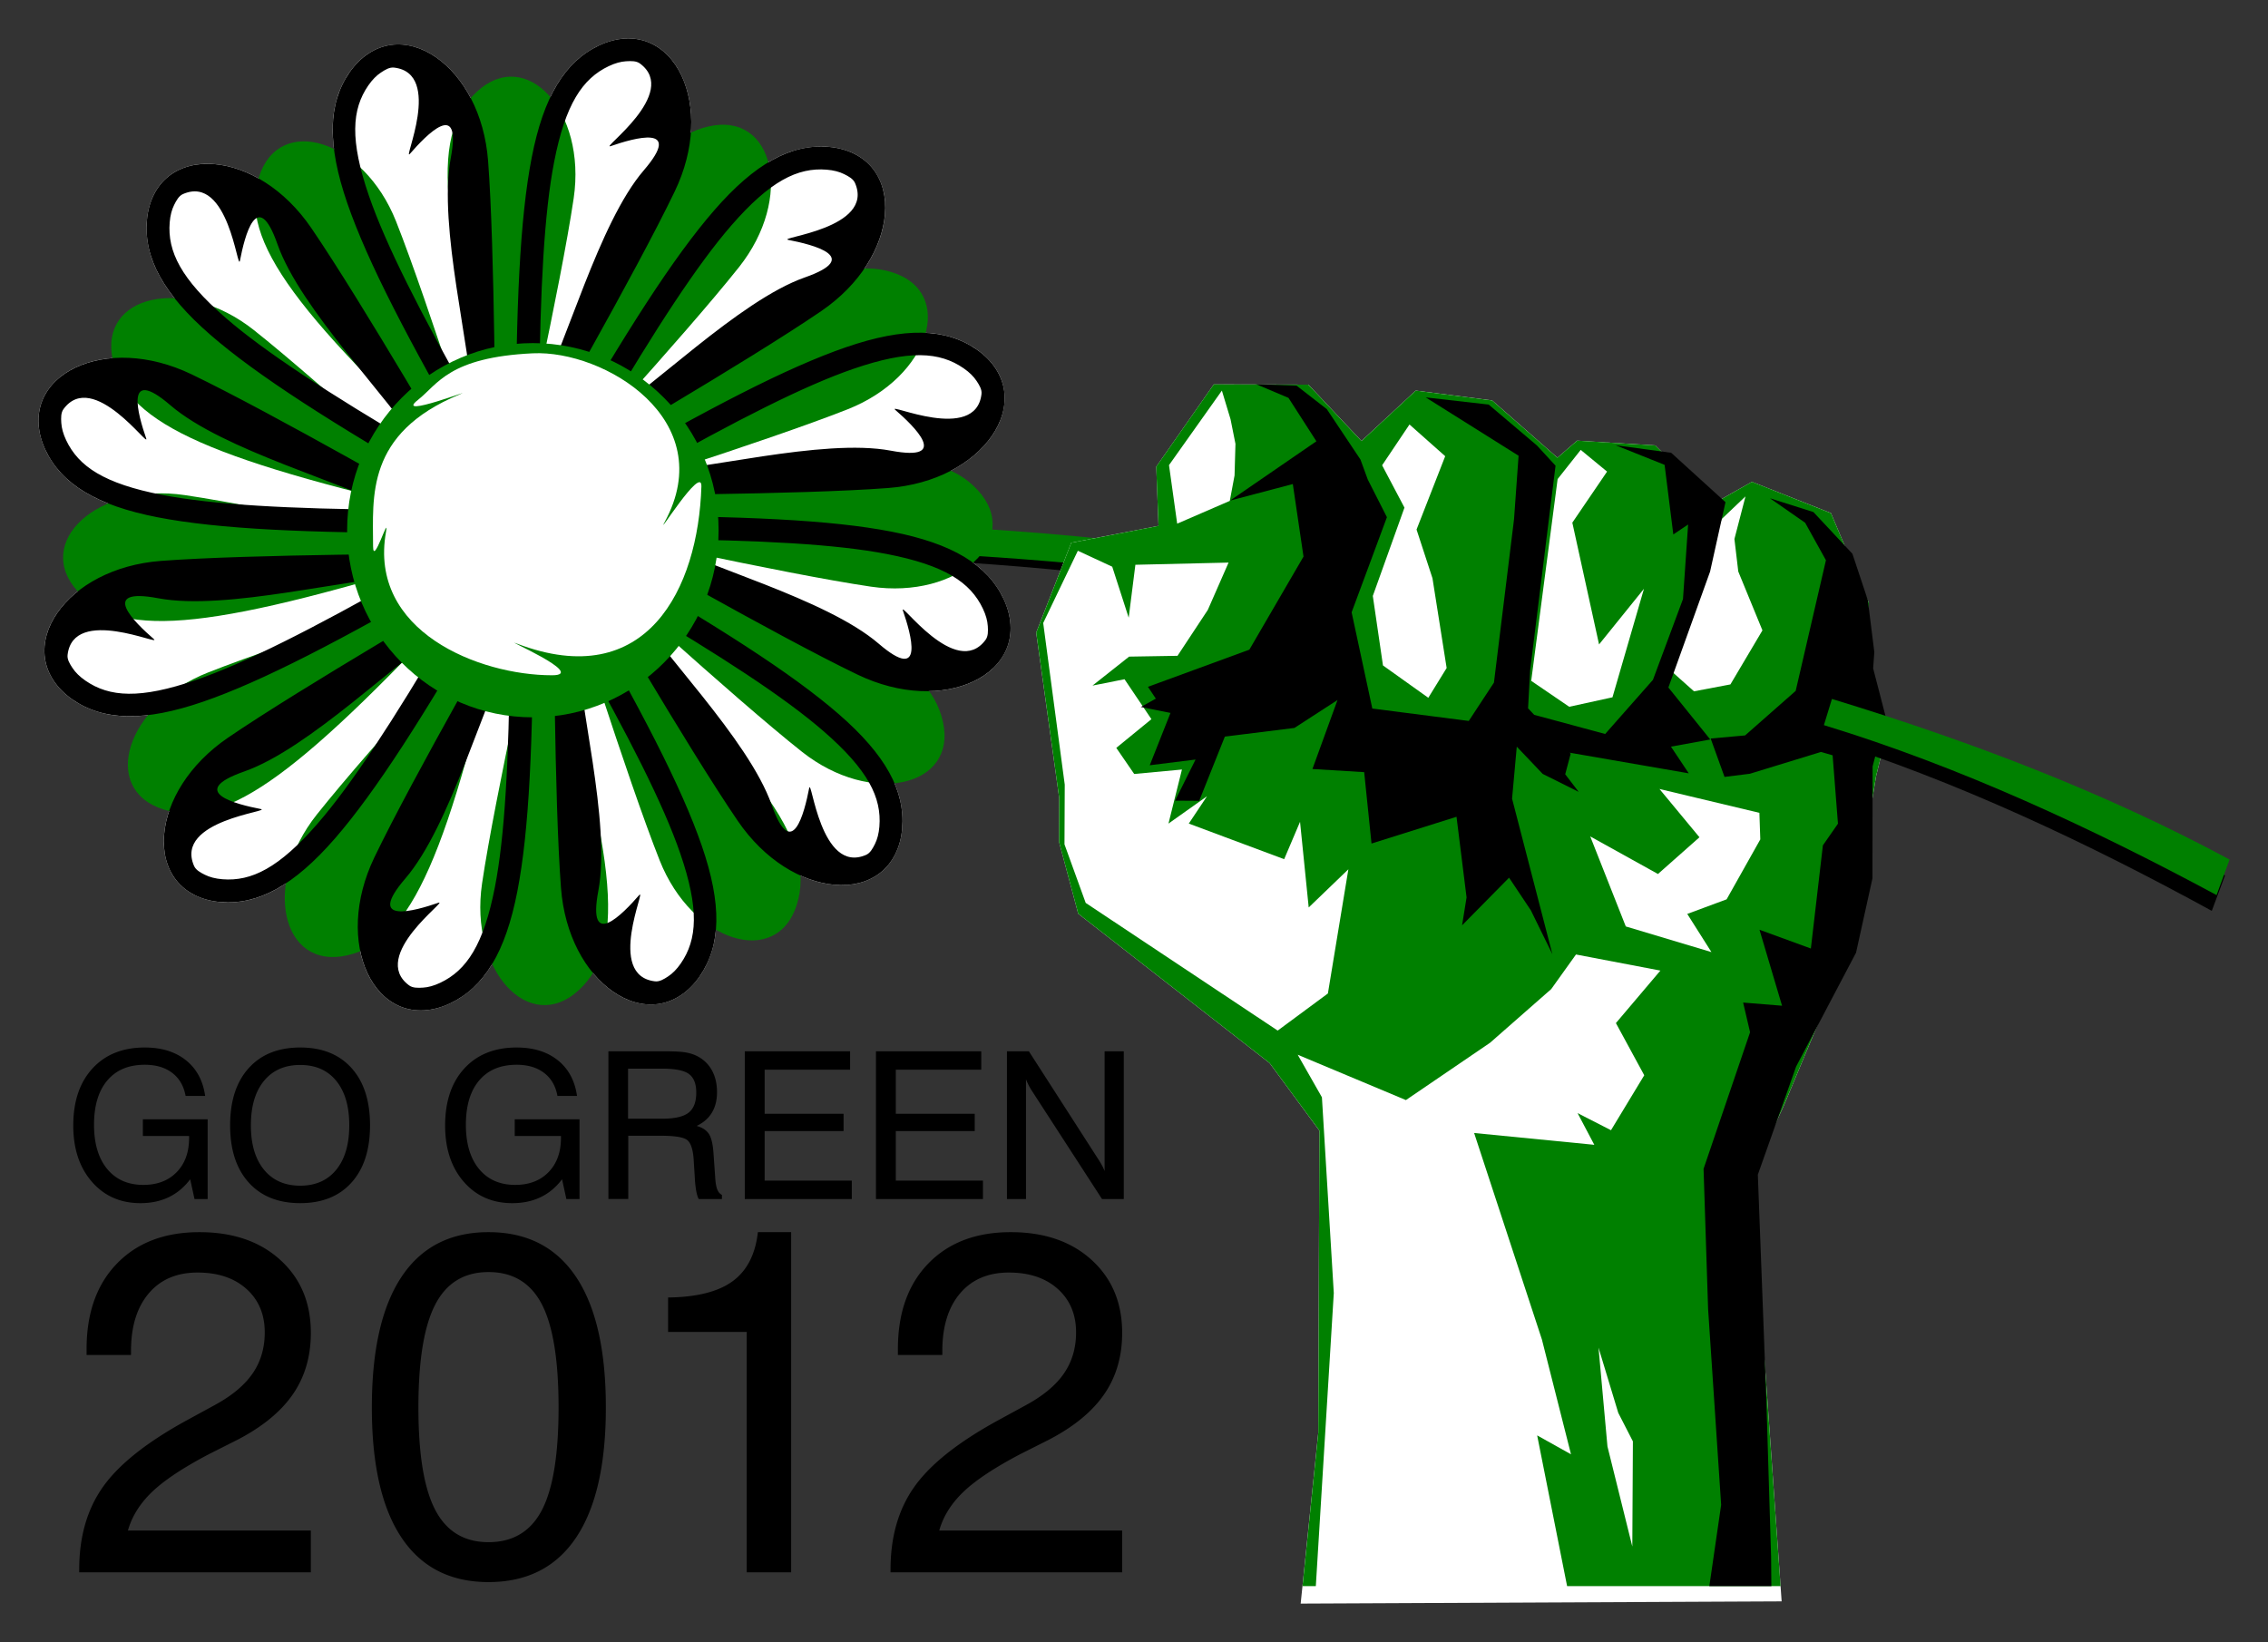
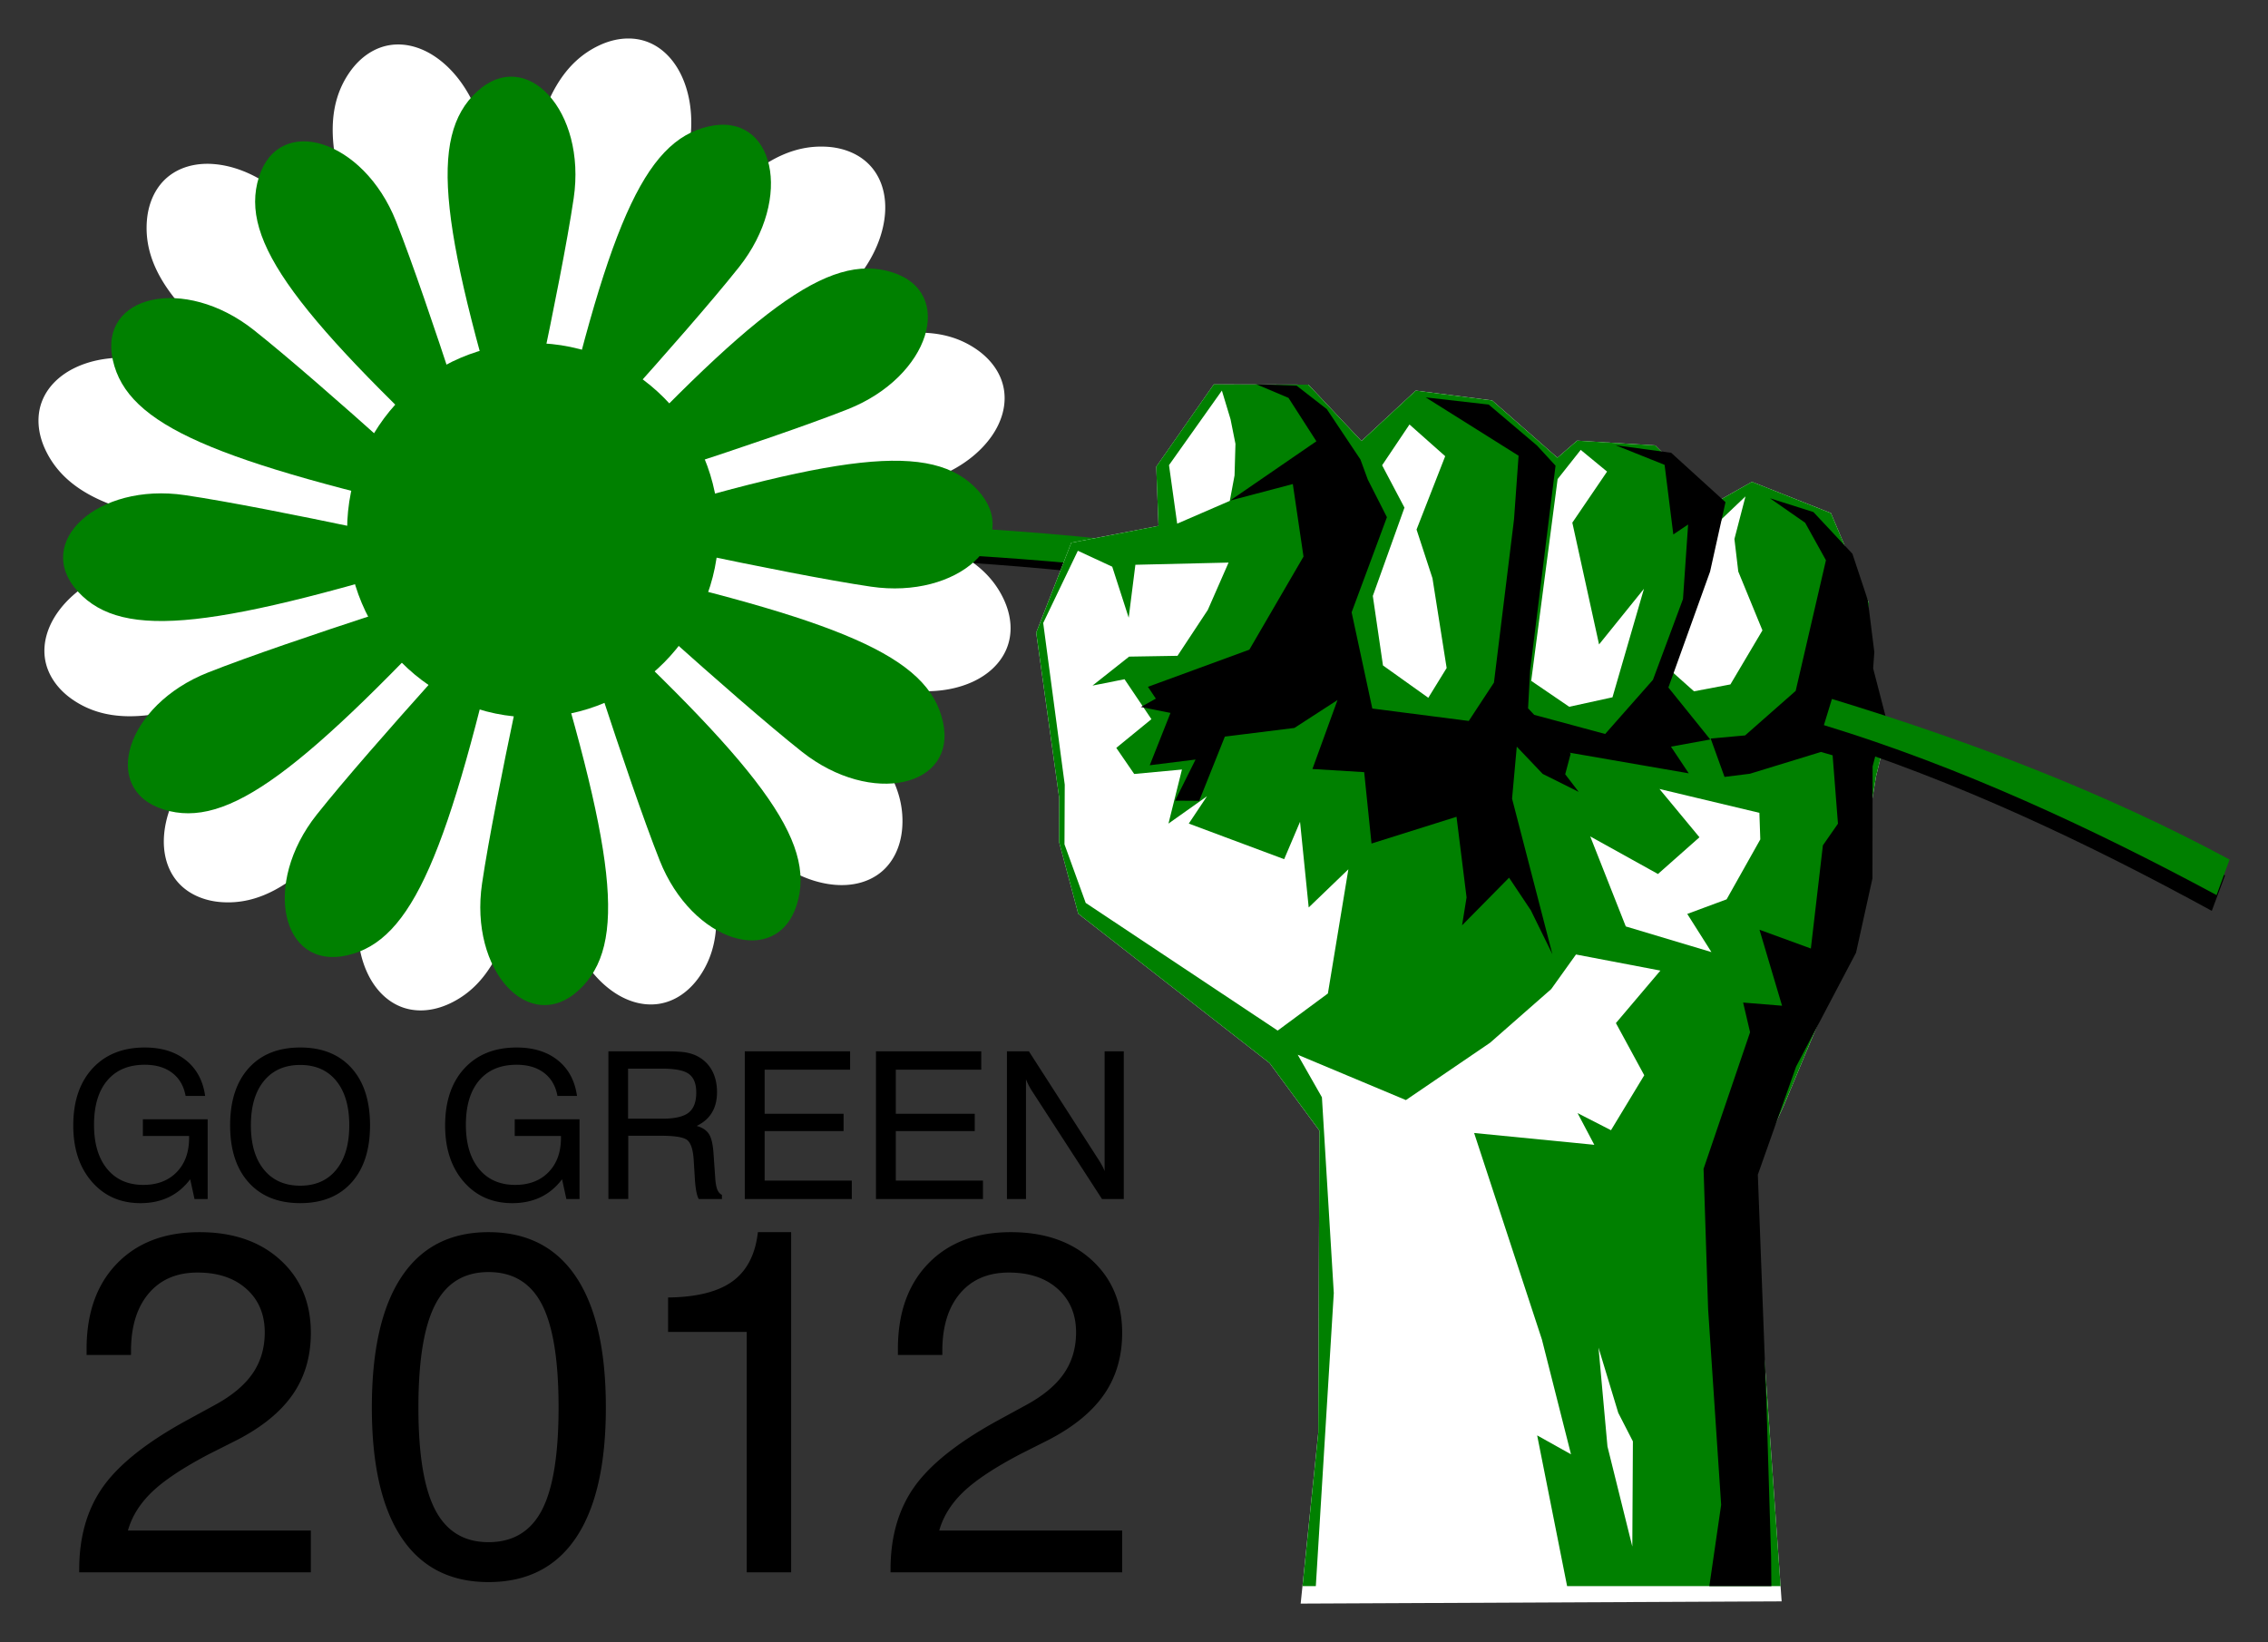
<svg xmlns="http://www.w3.org/2000/svg" xmlns:xlink="http://www.w3.org/1999/xlink" viewBox="0 0 1325.7 959.86">
  <rect x="0" y="0" width="1325.7" height="959.86" fill="#333333" stroke="none" />
  <path d="M429.21 308.01c-39.791-.238-64.756.644-64.756.644l.576 15.973s176.58-6.14 337.41 19.032l2.485-15.796c-101.87-15.943-209.39-19.457-275.71-19.854z" style="block-progression:tb;text-indent:0;text-transform:none" color="#000" />
  <path style="block-progression:tb;text-indent:0;text-transform:none" d="M367.06 22.501c-.606 0-1.23.026-1.844.062-4.904.293-10.005 1.621-15.094 4.031-20.004 9.474-32.376 29.9-39.312 65.531-6.936 35.631-9.218 87.526-9.218 164.03v25.062l12.469-21.75s57.67-100.36 80.344-147.59c11.93-24.85 12.292-49.907 3.968-67.625-4.162-8.86-10.68-16.014-19.25-19.5-3.749-1.525-7.818-2.28-12.062-2.25zm-135.16 3.5a31.356 31.356 0 00-3.438.281c-4.582.632-9.024 2.326-13.124 5.031-4.101 2.706-7.861 6.4-11.062 11.031-12.587 18.205-13.094 42.081-1.282 76.406s35.772 80.401 74.031 146.66l12.562 21.72-.062-25.062s-.236-115.76-4.219-168c-2.095-27.486-14.337-49.38-30.406-60.563-7.03-4.892-14.984-7.714-23-7.5zm248.28 59.688c-20.566-.116-40.382 11.572-62.719 37.25-23.826 27.39-51.741 71.182-90 137.44l-12.531 21.75 21.688-12.594s100.12-58.089 143.38-87.656c22.759-15.557 35.629-37.088 37.281-56.594.826-9.753-1.292-19.197-6.969-26.5-2.838-3.651-6.544-6.677-10.938-8.875-4.393-2.198-9.45-3.606-15.062-4.062a54.565 54.565 0 00-4.125-.157zM121.62 95.751c-8.443-.074-16.453 2.158-22.844 7.125-3.652 2.838-6.645 6.545-8.844 10.938-2.198 4.393-3.605 9.451-4.062 15.062-1.796 22.058 9.699 43.022 37.094 66.844s71.17 51.716 137.44 89.969l21.75 12.562-12.594-21.688s-58.115-100.13-87.688-143.38c-15.56-22.755-37.085-35.598-56.594-37.25a48.632 48.632 0 00-3.657-.188zm414.72 98.719c-11.994.147-25.814 2.964-41.906 8.5-34.331 11.81-80.39 35.779-146.66 74.031l-21.75 12.562 25.094-.062s115.75-.268 168-4.25c27.49-2.095 49.408-14.308 60.594-30.375 5.593-8.033 8.483-17.275 7.219-26.438-.633-4.581-2.326-9.025-5.032-13.125s-6.399-7.861-11.03-11.062c-9.673-6.685-20.938-9.948-34.531-9.781zM71.09 209.095c-9.936.075-19.091 2.046-26.844 5.688-8.86 4.16-16.013 10.714-19.5 19.28-1.743 4.284-2.48 8.972-2.187 13.876.293 4.903 1.62 10.006 4.03 15.094 9.476 20 29.895 32.409 65.532 39.344 35.637 6.934 87.544 9.218 164.06 9.218h25.094l-21.75-12.5s-100.39-57.673-147.62-80.344c-13.981-6.71-28.038-9.753-40.812-9.656zm260.84 92.438l21.75 12.5s100.39 57.673 147.62 80.344c24.855 11.928 49.935 12.291 67.656 3.969 8.86-4.161 15.982-10.714 19.469-19.281 1.743-4.284 2.512-8.972 2.219-13.875-.293-4.903-1.621-10.006-4.031-15.094-9.476-20-29.894-32.41-65.531-39.344s-87.544-9.22-164.06-9.22h-25.094zm-.875 13.344l12.594 21.688s58.084 100.13 87.656 143.38c15.56 22.755 37.116 35.598 56.625 37.25 9.755.826 19.196-1.261 26.5-6.938 3.652-2.838 6.646-6.544 8.844-10.938 2.198-4.392 3.605-9.45 4.062-15.062 1.796-22.058-9.699-43.022-37.094-66.844s-71.202-51.716-137.47-89.969l-21.719-12.562zm-43.875 8.688l-25.094.062s-115.78.268-168.03 4.25c-27.49 2.095-49.377 14.308-60.562 30.375-5.593 8.033-8.515 17.275-7.25 26.438.632 4.58 2.357 9.025 5.063 13.125s6.399 7.86 11.03 11.062c18.209 12.584 42.076 13.09 76.407 1.28s80.42-35.778 146.69-74.03l21.75-12.562zm36.438 2.437l.062 25.062s.236 115.76 4.219 168c2.095 27.485 14.337 49.379 30.406 60.562 8.034 5.592 17.242 8.483 26.406 7.219 4.582-.632 9.024-2.326 13.125-5.031 4.1-2.706 7.86-6.4 11.062-11.031 12.586-18.205 13.124-42.081 1.312-76.406s-35.804-80.401-74.062-146.66l-12.53-21.72zm-25.344 5l-21.688 12.594s-100.15 58.089-143.41 87.656c-22.759 15.557-35.598 37.088-37.25 56.594-.826 9.753 1.26 19.197 6.938 26.5 2.838 3.651 6.544 6.646 10.938 8.844 4.393 2.198 9.481 3.637 15.094 4.093 22.062 1.796 42.987-9.703 66.812-37.094 23.826-27.39 51.772-71.182 90.03-137.44L298.27 331zm13.344.906l-12.5 21.72s-57.67 100.4-80.344 147.62c-11.93 24.85-12.292 49.905-3.969 67.624 4.162 8.86 10.712 16.014 19.281 19.5 4.285 1.743 8.971 2.48 13.875 2.188 4.904-.293 10.005-1.622 15.094-4.032 20.004-9.473 32.408-29.9 39.344-65.53 6.936-35.632 9.219-87.527 9.219-164.03v-25.063z" color="#000" fill="#fff" />
  <g transform="matrix(.836 0 0 .835 107.07 110.75)" fill="green">
    <path id="a" d="M256.28 204.95c40.35-178.3 65.5-238.9 111.24-249.12 45.74-10.219 59.53 50.048 21.14 98.502-38.4 48.458-132.38 150.62-132.38 150.62z" color="#000" fill="green" />
    <use xlink:href="#a" transform="rotate(30 241.004 246.003)" height="990" width="1530" />
    <use xlink:href="#a" transform="rotate(60 241.003 246.005)" height="990" width="1530" />
    <use xlink:href="#a" transform="rotate(90 241.008 246.012)" height="990" width="1530" />
    <use xlink:href="#a" transform="scale(-1) rotate(-60 -426.102 417.43)" height="990" width="1530" />
    <use xlink:href="#a" transform="scale(-1) rotate(-30 -918.126 899.45)" height="990" width="1530" />
    <use xlink:href="#a" transform="rotate(180 241.005 246.01)" height="990" width="1530" />
    <use xlink:href="#a" transform="scale(-1) rotate(30 918.115 -899.447)" height="990" width="1530" />
    <use xlink:href="#a" transform="scale(-1) rotate(60 426.096 -417.433)" height="990" width="1530" />
    <use xlink:href="#a" transform="rotate(-90 241.008 246.012)" height="990" width="1530" />
    <use xlink:href="#a" transform="rotate(-60 241.002 246.008)" height="990" width="1530" />
    <use xlink:href="#a" transform="rotate(-30 241.003 246.008)" height="990" width="1530" />
  </g>
  <path style="block-progression:tb;text-indent:0;text-transform:none" d="M430.44 304.81c-39.792.038-64.75 1.094-64.75 1.094l.688 15.969s176.53-7.366 337.53 16.688l2.375-15.812c-101.97-15.235-209.52-18.002-275.84-17.938z" color="#000" fill="green" />
  <path d="M709.51 224.68l-33.634 48.093 1.306 34.621-51 9.843-20.5 52.558 13.45 96.63-.078 25.691 11.203 41.984 111.87 87.31 29.09 39.476-.652 176.58-10.29 99.894 281.14-1.305-17.626-249 18.932-40.913 37.212-89.032 16.634-103.24 7.495-30.704-13.24-26.658 1.54-44.098-22.144-52.48-46.169-18.276-22.484 12.715-34.026-33.994-45.673-2.794-11.516 9.948-38.178-33.472-44.628-5.744-31.728 29.45-31.049-32.923-55.256-.157z" color="#000" fill="#fff" />
  <path d="M709.5 224.66l-33.656 48.125 1.344 34.594-51 9.875-20.5 52.531 13.438 96.625-.094 25.688 11.219 42 111.88 87.312 29.094 39.469-.656 176.59-9.22 89.656h7.782l10.5-171.28-6.937-114.44-14.156-24.875 63.25 26.5 49.188-33.5 35.75-31.375 14.469-20.219 49.344 9.406-26 30.688 16.562 30.5-19.438 32.125-19.531-10 9.78 18.531-70.25-6.906L901.289 783l17 67.094-19.781-11.062 17.5 88.094h124.78l-17-240.09 18.938-40.906 37.219-89 16.625-103.25 7.5-30.72-13.25-26.655 1.562-44.094-22.156-52.47-46.188-18.311-22.469 12.75-34.03-34-45.657-2.813-11.53 9.97-38.189-33.47-44.625-5.75-31.719 29.47-31.062-32.939-55.25-.187zm4.719 3.656l5.062 16.75 2.875 14.375-.531 18.47-2.781 14.874-30.75 13.312-4.782-34.219 30.906-43.562zm109.66 19.812l20.875 18.531-16.75 42.875 9.312 28.47 8.281 52.468-10.719 17.406-26.5-18.906-5.937-40.625 18.5-51.625-13.062-24.75 16-23.844zm100.09 14.844l15.406 12.688-20.313 29.844 15.625 71.188 26.25-32.53-18.406 63.437-25.281 5.532-22.22-15.156 15.439-117.94 13.5-17.062zm96.312 27.188l-6.469 24.906 2.25 19 14.125 34.406-18.719 31.594-21.281 4.032-13.219-11.781 29.375-88.906 13.938-13.25zm-390.25 31.781l20.094 9.313 9.625 29.812 3.906-30.938 54.47-1.281L706 356.503l-17.719 26.844-28.28.468-21.407 16.938 18.72-3.718 15.718 23.344-20.53 16.78 10.468 15.25 27.906-2.593-7.875 31.594 22.531-15.97-10.656 15.97 55.75 20.812 9.281-21.844 5.063 50.062 23.188-22.312-11.97 72.594-29.343 21.688-112.22-74.625-12.406-34.25.156-34.875-12.594-94.5 20.25-42.22zM970 461.191l58.406 13.938.531 15.531-19.687 35.031-23 8.531 14.125 22.312-50.063-15-20.781-52.625 39.594 21.97 24.25-21.47-23.375-28.219zm-35.625 326.56l11.53 38.094 8.563 16.688-.343 61.47-14.531-58.532-5.22-57.719z" color="#000" fill="green" />
  <path d="M1068.8 416.21l-4.794 15.28c79.388 24.826 156.56 61.375 228.84 100.94l7.738-20.729c-73.514-40.239-151.73-70.454-231.78-95.488z" style="block-progression:tb;text-indent:0;text-transform:none" color="#000" />
  <path d="M734.31 224.6l18.844 7.969 16.312 25.375-50.438 34.656 36.656-9.656 6.25 42.406-31.656 54.406-59.281 21.719 4.625 6.906-8.781 4.875 17.344 3.469-12.125 30.594 26.78-3.344-11.968 24.03 14.094.095 15-37.531 40.656-5.063 25.188-16.312-14.656 40.312 30.25 1.844 4.281 41.72 49.688-15.626 5.875 47.125-2.625 16.312 27.469-27.844 12.719 19.062 12.594 25.656-23.562-90.906 2.75-30.406 15.156 15.938 21.031 10.5-7.875-10.28 3.188-12-.594-.626 69.625 12.062-10.406-15.594 22.969-4.187-24.47-30.375 24.376-67.781 9-40.562-31.75-28.875-32.47-4.407L973 271.726l5.094 40.655 8.656-5.78-3 43.561-17.563 47.22-27.937 31.655-41.47-11.188-3.593-3.812 1.219-22.22 14.844-119.62-10.875-11.811-28.22-23.906-36.78-4.188 54.28 34.094-2.655 37-.438 3.656-11.312 91.97-14.719 22.405-56.375-7.25-12.094-56.25 11.5-30.969 9.125-24.625-11.188-22.03-4.281-11.689-19.656-29.438-17.688-13.75-23.562-.812zm300.28 66.656l20.562 14.312 12.156 21.906-17.687 76.375-29.563 26.031-20.125 1.813 8.094 22.438 14.812-1.844 41.594-12.75 6.781 1.969 3.125 39.969-8.812 12.655-7.032 60.312-30.03-10.969 13.187 44.406-22.75-1.843 4.063 17.344-27.187 79.844 2.656 81.938 7.625 114.47-6.906 47.5h36.25l-.156-17.031-2.782-92.188-4.968-131.28 22.375-63.188 35.03-66.562 9.595-43.438.094-65.47 7.625-29.093-7.313-28.188.688-9.5-3.813-30.47-9-27.03-22.781-24.375-25.406-8.063z" color="#000" />
-   <path style="block-progression:tb;text-indent:0;text-transform:none" d="M215.35 31.313c-4.1 2.705-7.86 6.397-11.061 11.028-12.586 18.205-13.098 42.089-1.286 76.414s35.781 80.397 74.04 146.65l12.548 21.729-.066-25.075s-.24-115.75-4.223-167.99c-2.096-27.485-14.323-49.386-30.393-60.57-8.035-5.592-17.266-8.498-26.43-7.234-4.582.632-9.028 2.34-13.128 5.046zm7.266 11.121c2.51-1.665 5.069-3.225 7.686-2.93 29.037 3.275 4.63 55.79 9.334 50.373 9.43-10.857 30.495-32.767 23.827 2.61-7.538 39.993 12.23 112.29 12.436 143.73-30.358-53.649-50.448-93.28-60.264-121.8-11.189-32.516-10.034-50.459-.348-64.468 2.366-3.422 4.819-5.851 7.329-7.516zM89.926 113.81c-2.198 4.393-3.607 9.469-4.064 15.08-1.796 22.058 9.706 42.998 37.1 66.82 27.395 23.822 71.192 51.738 137.46 89.991l21.733 12.546-12.597-21.683s-58.095-100.12-87.667-143.37c-15.56-22.755-37.102-35.609-56.611-37.261-9.754-.826-19.203 1.272-26.507 6.948-3.652 2.839-6.648 6.54-8.846 10.933zm11.854 5.999c1.341-2.697 2.777-5.327 5.191-6.38 26.785-11.68 31.91 46.001 33.274 38.958 2.736-14.117 10.023-43.623 21.94-9.652 13.472 38.404 66.747 91.136 82.65 118.26-53.12-31.284-90.338-55.562-113.1-75.358-25.952-22.566-33.924-38.682-32.542-55.656.338-4.147 1.248-7.477 2.589-10.174zm-79.218 128.15c.293 4.903 1.611 10.003 4.022 15.09 9.475 20 29.908 32.387 65.545 39.32 35.637 6.936 87.528 9.217 164.05 9.217h25.095l-21.753-12.48s-100.38-57.668-147.62-80.338c-24.855-11.928-49.94-12.29-67.66-3.968-8.861 4.16-15.994 10.7-19.481 19.269-1.744 4.283-2.487 8.986-2.194 13.89zm13.266-.732c-.187-3.005-.259-6 1.306-8.12 17.355-23.504 50.639 23.887 48.299 17.105-4.691-13.593-13.136-42.79 14.173-19.327 30.872 26.524 103.38 45.559 130.72 61.099-61.647-.539-106.02-2.958-135.63-8.72-33.76-6.57-48.722-16.542-56.014-31.933-1.782-3.76-2.66-7.098-2.847-10.104zm-4.521 150.58c2.705 4.1 6.398 7.858 11.03 11.06 18.208 12.584 42.096 13.095 76.427 1.285s80.41-35.775 146.68-74.027l21.733-12.546-25.08.066s-115.77.241-168.02 4.223c-27.49 2.095-49.395 14.32-60.58 30.388-5.593 8.033-8.5 17.263-7.235 26.426.632 4.581 2.34 9.026 5.047 13.126zm11.123-7.264c-1.666-2.51-3.225-5.068-2.93-7.685 3.275-29.032 55.8-4.63 50.38-9.333-10.86-9.427-32.773-30.49 2.61-23.823 40.001 7.537 112.31-12.227 143.76-12.434-53.657 30.352-93.295 50.44-121.82 60.253-32.521 11.187-50.467 10.032-64.478.349-3.423-2.366-5.853-4.818-7.518-7.328zm71.387 132.67c4.393 2.198 9.47 3.606 15.082 4.063 22.062 1.796 43.005-9.704 66.83-37.094s51.748-71.18 90.007-137.44l12.548-21.729-21.686 12.595s-100.14 58.085-143.4 87.652c-22.76 15.557-35.616 37.096-37.268 56.601-.826 9.753 1.272 19.2 6.95 26.502 2.838 3.651 6.54 6.647 10.933 8.844zm6-11.852c-2.698-1.341-5.328-2.777-6.381-5.19-11.682-26.78 46.009-31.905 38.964-33.269-14.12-2.735-43.631-10.02-9.654-21.936 38.411-13.47 91.152-66.736 118.28-82.635-31.29 53.11-55.572 90.322-75.37 113.08-22.57 25.946-38.689 33.917-55.665 32.535-4.147-.338-7.478-1.247-10.175-2.587zm128.17 79.205c4.903-.293 10.004-1.611 15.093-4.021 20.004-9.474 32.391-29.903 39.327-65.534 6.937-35.631 9.219-87.513 9.219-164.02V331.9l-12.482 21.749s-57.677 100.37-80.352 147.6c-11.93 24.85-12.293 49.93-3.97 67.649 4.162 8.86 10.703 15.99 19.272 19.477 4.285 1.743 8.989 2.486 13.892 2.193zm-.732-13.264c-3.006.187-6.002.258-8.121-1.306-23.51-17.352 23.89-50.63 17.107-48.29-13.596 4.69-42.797 13.133-19.33-14.17 26.529-30.868 45.566-103.36 61.11-130.69-.538 61.636-2.958 106-8.722 135.61-6.57 33.752-16.544 48.713-31.937 56.003-3.76 1.781-7.1 2.659-10.106 2.846zm150.61 4.52c4.1-2.705 7.86-6.396 11.061-11.028 12.586-18.205 13.098-42.089 1.286-76.414s-35.781-80.397-74.04-146.65l-12.548-21.729.066 25.075s.241 115.75 4.224 167.99c2.095 27.485 14.323 49.386 30.393 60.57 8.034 5.592 17.266 8.498 26.43 7.234 4.582-.632 9.027-2.34 13.128-5.046zm-7.266-11.12c-2.51 1.664-5.068 3.224-7.686 2.929-29.037-3.275-4.63-55.79-9.334-50.373-9.429 10.858-30.495 32.768-23.827-2.61 7.538-39.993-12.229-112.29-12.436-143.73 30.358 53.649 50.448 93.28 60.264 121.8 11.189 32.517 10.034 50.459.349 64.468-2.366 3.422-4.82 5.851-7.33 7.517zm132.69-71.376c2.198-4.392 3.607-9.468 4.064-15.08 1.796-22.058-9.705-42.998-37.1-66.82s-71.192-51.738-137.46-89.99l-21.733-12.547 12.597 21.683s58.095 100.12 87.667 143.37c15.56 22.755 37.102 35.61 56.611 37.261 9.755.826 19.203-1.272 26.507-6.948 3.652-2.838 6.648-6.54 8.846-10.933zm-11.854-5.998c-1.34 2.696-2.777 5.326-5.191 6.379-26.785 11.68-31.91-46.001-33.274-38.958-2.736 14.117-10.023 43.623-21.94 9.652-13.472-38.404-66.747-91.136-82.65-118.26 53.12 31.284 90.338 55.562 113.1 75.358 25.952 22.566 33.924 38.682 32.542 55.656-.338 4.147-1.247 7.477-2.588 10.174zm79.218-128.15c-.293-4.903-1.61-10.003-4.021-15.091-9.476-20-29.908-32.385-65.545-39.32-35.637-6.935-87.528-9.217-164.05-9.217h-25.095l21.753 12.48s100.38 57.668 147.62 80.338c24.855 11.928 49.939 12.291 67.66 3.969 8.86-4.161 15.994-10.701 19.48-19.27 1.744-4.283 2.487-8.986 2.194-13.89zm-13.266.73c.188 3.007.259 6.002-1.305 8.12-17.355 23.506-50.64-23.885-48.3-17.103 4.691 13.593 13.136 42.789-14.173 19.327-30.872-26.524-103.38-45.56-130.72-61.1 61.647.539 106.02 2.958 135.63 8.721 33.76 6.57 48.722 16.541 56.014 31.932 1.782 3.76 2.66 7.098 2.847 10.104zm4.522-150.58c-2.706-4.1-6.398-7.857-11.03-11.058-18.208-12.584-42.096-13.095-76.427-1.286s-80.41 35.775-146.68 74.027l-21.733 12.546 25.08-.066s115.77-.24 168.02-4.223c27.49-2.095 49.395-14.32 60.58-30.388 5.592-8.033 8.5-17.263 7.234-26.426-.632-4.58-2.34-9.026-5.046-13.126zm-11.123 7.266c1.665 2.51 3.225 5.067 2.93 7.684-3.276 29.032-55.8 4.63-50.382 9.333 10.86 9.427 32.774 30.49-2.609 23.823-40-7.537-112.31 12.227-143.76 12.434 53.657-30.352 93.295-50.44 121.82-60.253 32.521-11.187 50.467-10.032 64.478-.349 3.423 2.366 5.853 4.818 7.518 7.328zm-71.4-132.68c-4.394-2.198-9.47-3.607-15.083-4.064-22.062-1.795-43.005 9.704-66.83 37.094s-51.748 71.18-90.007 137.44l-12.548 21.73 21.686-12.596s100.14-58.085 143.4-87.652c22.76-15.557 35.616-37.096 37.268-56.6.827-9.754-1.272-19.2-6.949-26.503-2.839-3.651-6.541-6.646-10.934-8.844zm-6 11.852c2.697 1.34 5.327 2.776 6.38 5.19 11.682 26.78-46.009 31.904-38.964 33.27 14.12 2.734 43.631 10.02 9.654 21.935-38.41 13.47-91.152 66.736-118.28 82.635 31.29-53.11 55.572-90.322 75.371-113.08 22.57-25.946 38.69-33.917 55.665-32.535 4.148.338 7.478 1.247 10.175 2.588zm-128.17-79.21c-4.904.293-10.005 1.61-15.094 4.02-20.004 9.474-32.391 29.903-39.327 65.534-6.936 35.631-9.218 87.513-9.218 164.02v25.091l12.482-21.749s57.678-100.37 80.352-147.6c11.93-24.85 12.293-49.93 3.97-67.649-4.163-8.859-10.704-15.99-19.273-19.477-4.284-1.743-8.988-2.486-13.892-2.193zm.731 13.264c3.007-.188 6.002-.26 8.121 1.305 23.51 17.352-23.89 50.63-17.107 48.29 13.596-4.69 42.797-13.133 19.33 14.171-26.528 30.867-45.566 103.36-61.11 130.69.539-61.637 2.959-106 8.722-135.61 6.57-33.753 16.544-48.714 31.937-56.004 3.76-1.78 7.1-2.658 10.106-2.846z" color="#000" />
  <path style="block-progression:tb;text-indent:0;text-transform:none" d="M311.47 200.55c-59.887 0-108.57 49.047-108.57 109.38 0 60.33 48.687 109.38 108.57 109.38 59.887 0 108.57-49.047 108.57-109.38 0-60.33-48.686-109.38-108.57-109.38z" color="#000" fill="green" />
-   <path style="block-progression:tb;text-indent:0;text-transform:none" d="M311.47 206.52c41.585-1.968 109.56 38.754 77.077 98.576-5.844 10.764 21.85-33.972 21.439-20.777-1.863 59.849-32.003 120.7-107.64 91.97-11.294-4.29 41.882 18.426 20.299 18.426-42.675 0-107.34-25.691-97.033-83.753 2.004-11.291-7.537 20.51-7.537 8.282 0-28.593-4.564-65.811 50.476-88.643 11.746-4.873-38.996 14.747-24.207 3.126 11.509-9.044 17.932-24.88 67.124-27.207z" color="#000" fill="#fff" />
+   <path style="block-progression:tb;text-indent:0;text-transform:none" d="M311.47 206.52z" color="#000" fill="#fff" />
  <path style="block-progression:tb;text-indent:0;text-transform:none" d="M1070.8 408.56l-4.688 15.312c79.56 24.274 156.98 60.285 229.53 99.344l7.594-20.782c-73.792-39.727-152.21-69.398-232.44-93.875z" color="#000" fill="green" />
  <path d="M111.18 689.33c-3.517 4.65-7.699 8.138-12.545 10.464-4.846 2.325-10.356 3.488-16.531 3.488-11.685 0-21.152-4.172-28.401-12.515-7.25-8.344-10.874-19.296-10.874-32.856 0-14.108 3.752-25.236 11.255-33.384 7.503-8.148 17.683-12.222 30.541-12.222 9.848 0 17.879 2.491 24.093 7.474 6.214 4.983 9.946 11.929 11.196 20.839h-11.431c-1.055-5.823-3.664-10.317-7.826-13.482-4.162-3.166-9.506-4.748-16.032-4.748-9.418 0-16.716 3.058-21.894 9.174-5.178 6.116-7.767 14.743-7.767 25.88 0 11.02 2.56 19.638 7.68 25.85 5.119 6.214 12.172 9.321 21.161 9.321 8.129 0 14.616-2.482 19.462-7.445s7.269-11.646 7.27-20.048v-1.113H83.511v-9.731h37.868v46.602h-7.679zM146.65 657.79c0 11.06 2.55 19.706 7.65 25.939 5.1 6.233 12.164 9.35 21.19 9.35 8.989 0 16.014-3.117 21.075-9.35 5.06-6.233 7.59-14.88 7.591-25.939 0-11.099-2.53-19.755-7.591-25.968-5.061-6.214-12.085-9.32-21.074-9.32-9.028 0-16.091 3.106-21.191 9.32-5.1 6.214-7.65 14.87-7.65 25.968zm-12.134 0c0-14.264 3.625-25.411 10.874-33.442 7.25-8.03 17.283-12.046 30.101-12.046 12.779 0 22.774 4.006 29.984 12.017 7.21 8.011 10.815 19.169 10.815 33.472 0 14.264-3.605 25.412-10.815 33.442-7.21 8.03-17.205 12.046-29.984 12.046-12.818 0-22.852-4.015-30.101-12.046-7.25-8.03-10.874-19.178-10.874-33.442zM328.54 689.33c-3.517 4.65-7.699 8.138-12.545 10.464-4.846 2.325-10.356 3.488-16.531 3.488-11.685 0-21.152-4.172-28.401-12.515-7.25-8.344-10.874-19.296-10.874-32.856 0-14.108 3.752-25.236 11.255-33.384 7.503-8.148 17.683-12.222 30.541-12.222 9.848 0 17.879 2.491 24.093 7.474 6.214 4.983 9.946 11.929 11.196 20.839h-11.431c-1.055-5.823-3.664-10.317-7.826-13.482-4.162-3.166-9.506-4.748-16.032-4.748-9.418 0-16.716 3.058-21.894 9.174-5.178 6.116-7.767 14.743-7.767 25.88 0 11.02 2.56 19.638 7.68 25.85 5.119 6.214 12.172 9.321 21.161 9.321 8.129 0 14.616-2.482 19.462-7.445s7.269-11.646 7.27-20.048v-1.113h-27.025v-9.731h37.868v46.602h-7.679zM367.12 624.67v29.251h20.048c7.23 0 12.339-1.172 15.329-3.517 2.99-2.345 4.484-6.253 4.484-11.724 0-5.12-1.406-8.734-4.22-10.845-2.814-2.11-8.012-3.166-15.593-3.166zm-11.489-10.141h33.472c5.432 0 9.428.235 11.988.703 2.56.47 4.856 1.251 6.888 2.345 3.634 1.993 6.399 4.768 8.294 8.324 1.896 3.557 2.843 7.738 2.843 12.545 0 4.65-.996 8.627-2.99 11.93-1.992 3.302-4.962 5.89-8.91 7.766 3.361.938 5.755 2.521 7.182 4.749 1.426 2.227 2.315 5.998 2.667 11.314l.996 14.245c.196 3.048.596 5.324 1.202 6.829.606 1.504 1.514 2.57 2.726 3.195v2.403h-13.541c-1.095-1.798-1.857-5.647-2.286-11.548v-.352l-.704-11.255c-.39-5.784-1.622-9.535-3.693-11.255-2.071-1.72-7.25-2.579-15.534-2.58h-18.993v36.99h-11.607zM435.35 700.88v-86.346h61.55v10.727h-49.944v25.793h46.133v10.083h-46.133v28.958h50.94v10.786zM512.02 700.88v-86.346h61.55v10.727h-49.944v25.793h46.133v10.083h-46.133v28.958h50.94v10.786zM588.58 700.88v-86.346h12.838l40.33 62.723a57.047 57.047 0 012.345 3.869c.664 1.211 1.192 2.345 1.583 3.4v-69.992h11.196v86.346h-12.72l-41.21-63.602a33.146 33.146 0 01-1.729-3.048 43.998 43.998 0 01-1.495-3.342v69.992zM46.305 919.09v-1.666c0-19.163 4.652-35.294 13.955-48.393 9.304-13.1 25.527-25.99 48.671-38.673l16.802-9.165c9.998-5.462 17.334-11.618 22.009-18.468 4.675-6.85 7.012-14.812 7.012-23.884 0-10.553-3.564-19.024-10.692-25.411-7.128-6.387-16.663-9.581-28.605-9.581-12.127 0-21.639 4.073-28.536 12.22-6.896 8.146-10.345 19.348-10.345 33.604v2.36H50.61v-3.471c0-21.107 5.925-37.77 17.774-49.99s27.911-18.33 48.185-18.33c19.626 0 35.386 5.415 47.282 16.247s17.843 25.04 17.844 42.63c0 13.7-3.471 25.62-10.415 35.757-6.943 10.137-17.682 19-32.216 26.592l-16.802 8.47c-15.182 7.961-26.314 15.344-33.396 22.148-7.081 6.804-11.78 14.326-14.094 22.565h106.92v24.44zM244.57 822.72c0 27.402 3.286 47.375 9.86 59.918 6.572 12.544 16.94 18.816 31.104 18.816 14.256 0 24.648-6.226 31.174-18.677s9.79-32.47 9.79-60.057c0-27.679-3.264-47.791-9.79-60.335-6.526-12.544-16.918-18.815-31.174-18.816-14.164 0-24.532 6.318-31.105 18.954-6.573 12.636-9.859 32.702-9.859 60.196zm-27.217 0c0-33.512 5.786-58.969 17.358-76.373s28.513-26.106 50.823-26.106c22.403 0 39.436 8.679 51.101 26.036 11.664 17.358 17.496 42.839 17.496 76.443 0 33.419-5.81 58.784-17.427 76.096-11.618 17.311-28.675 25.967-51.17 25.967-22.31 0-39.251-8.656-50.823-25.967s-17.358-42.676-17.358-76.096zM436.48 919.09V778.56h-45.963v-20.135c16.663-.185 29.207-3.332 37.631-9.442s13.377-15.691 14.858-28.744h19.44v198.85zM520.54 919.09v-1.666c0-19.163 4.652-35.294 13.955-48.393 9.304-13.1 25.527-25.99 48.671-38.673l16.802-9.165c9.998-5.462 17.334-11.618 22.009-18.468 4.675-6.85 7.012-14.812 7.012-23.884 0-10.553-3.564-19.024-10.692-25.411-7.128-6.387-16.663-9.581-28.605-9.581-12.127 0-21.639 4.073-28.536 12.22-6.896 8.146-10.345 19.348-10.345 33.604v2.36h-25.967v-3.471c0-21.107 5.925-37.77 17.774-49.99s27.911-18.33 48.185-18.33c19.626 0 35.386 5.415 47.282 16.247s17.843 25.04 17.844 42.63c0 13.7-3.471 25.62-10.415 35.757-6.943 10.137-17.682 19-32.216 26.592l-16.802 8.47c-15.182 7.961-26.314 15.344-33.396 22.148-7.081 6.804-11.78 14.326-14.094 22.565h106.92v24.44z" />
</svg>